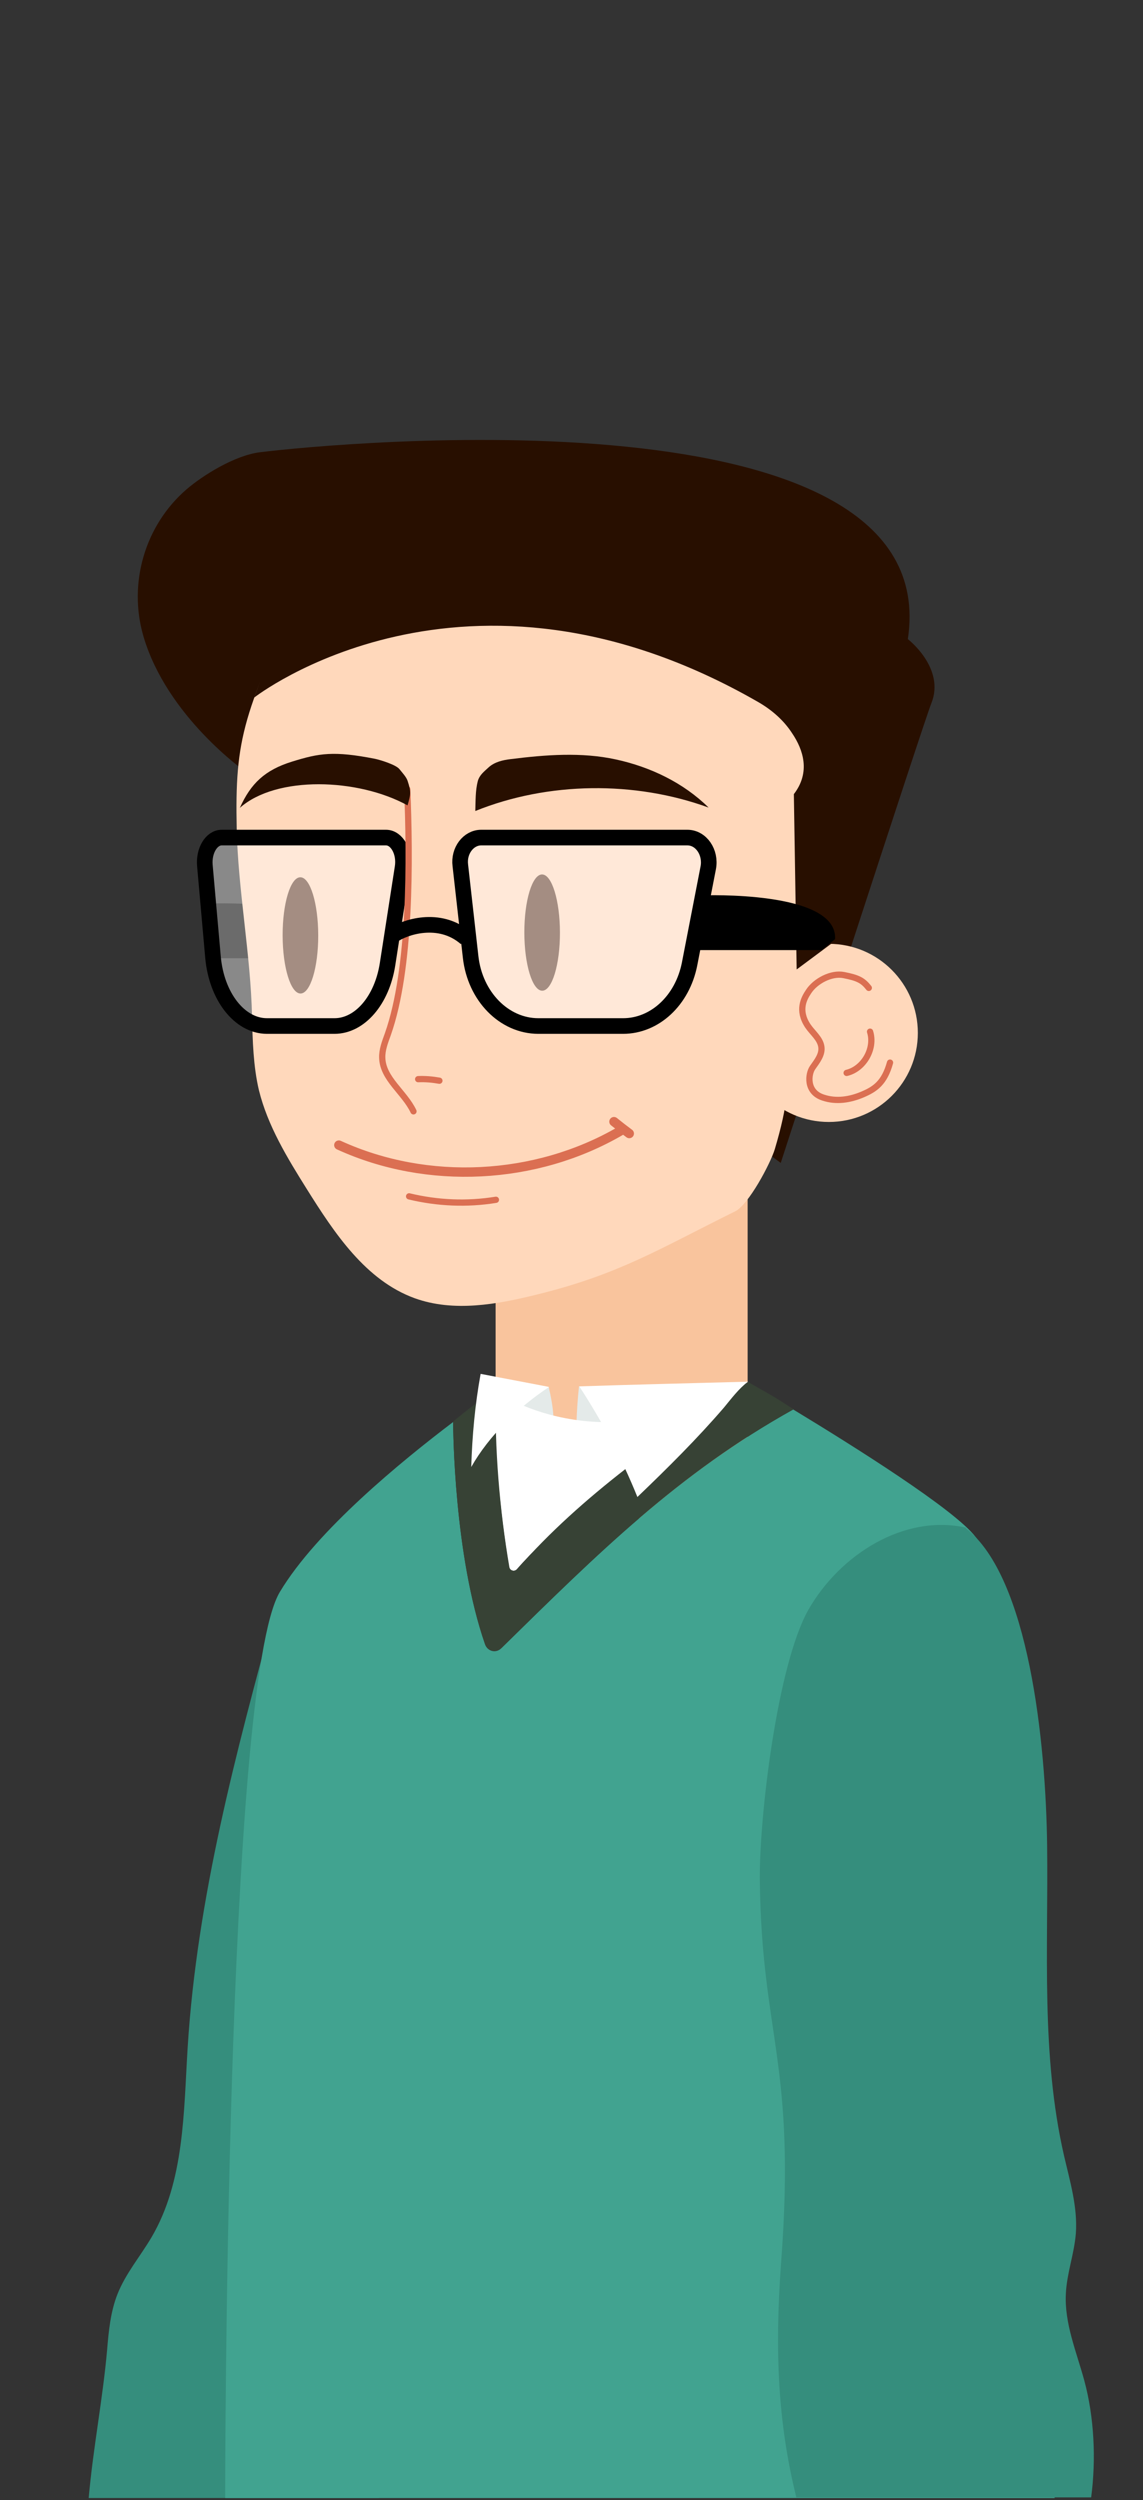
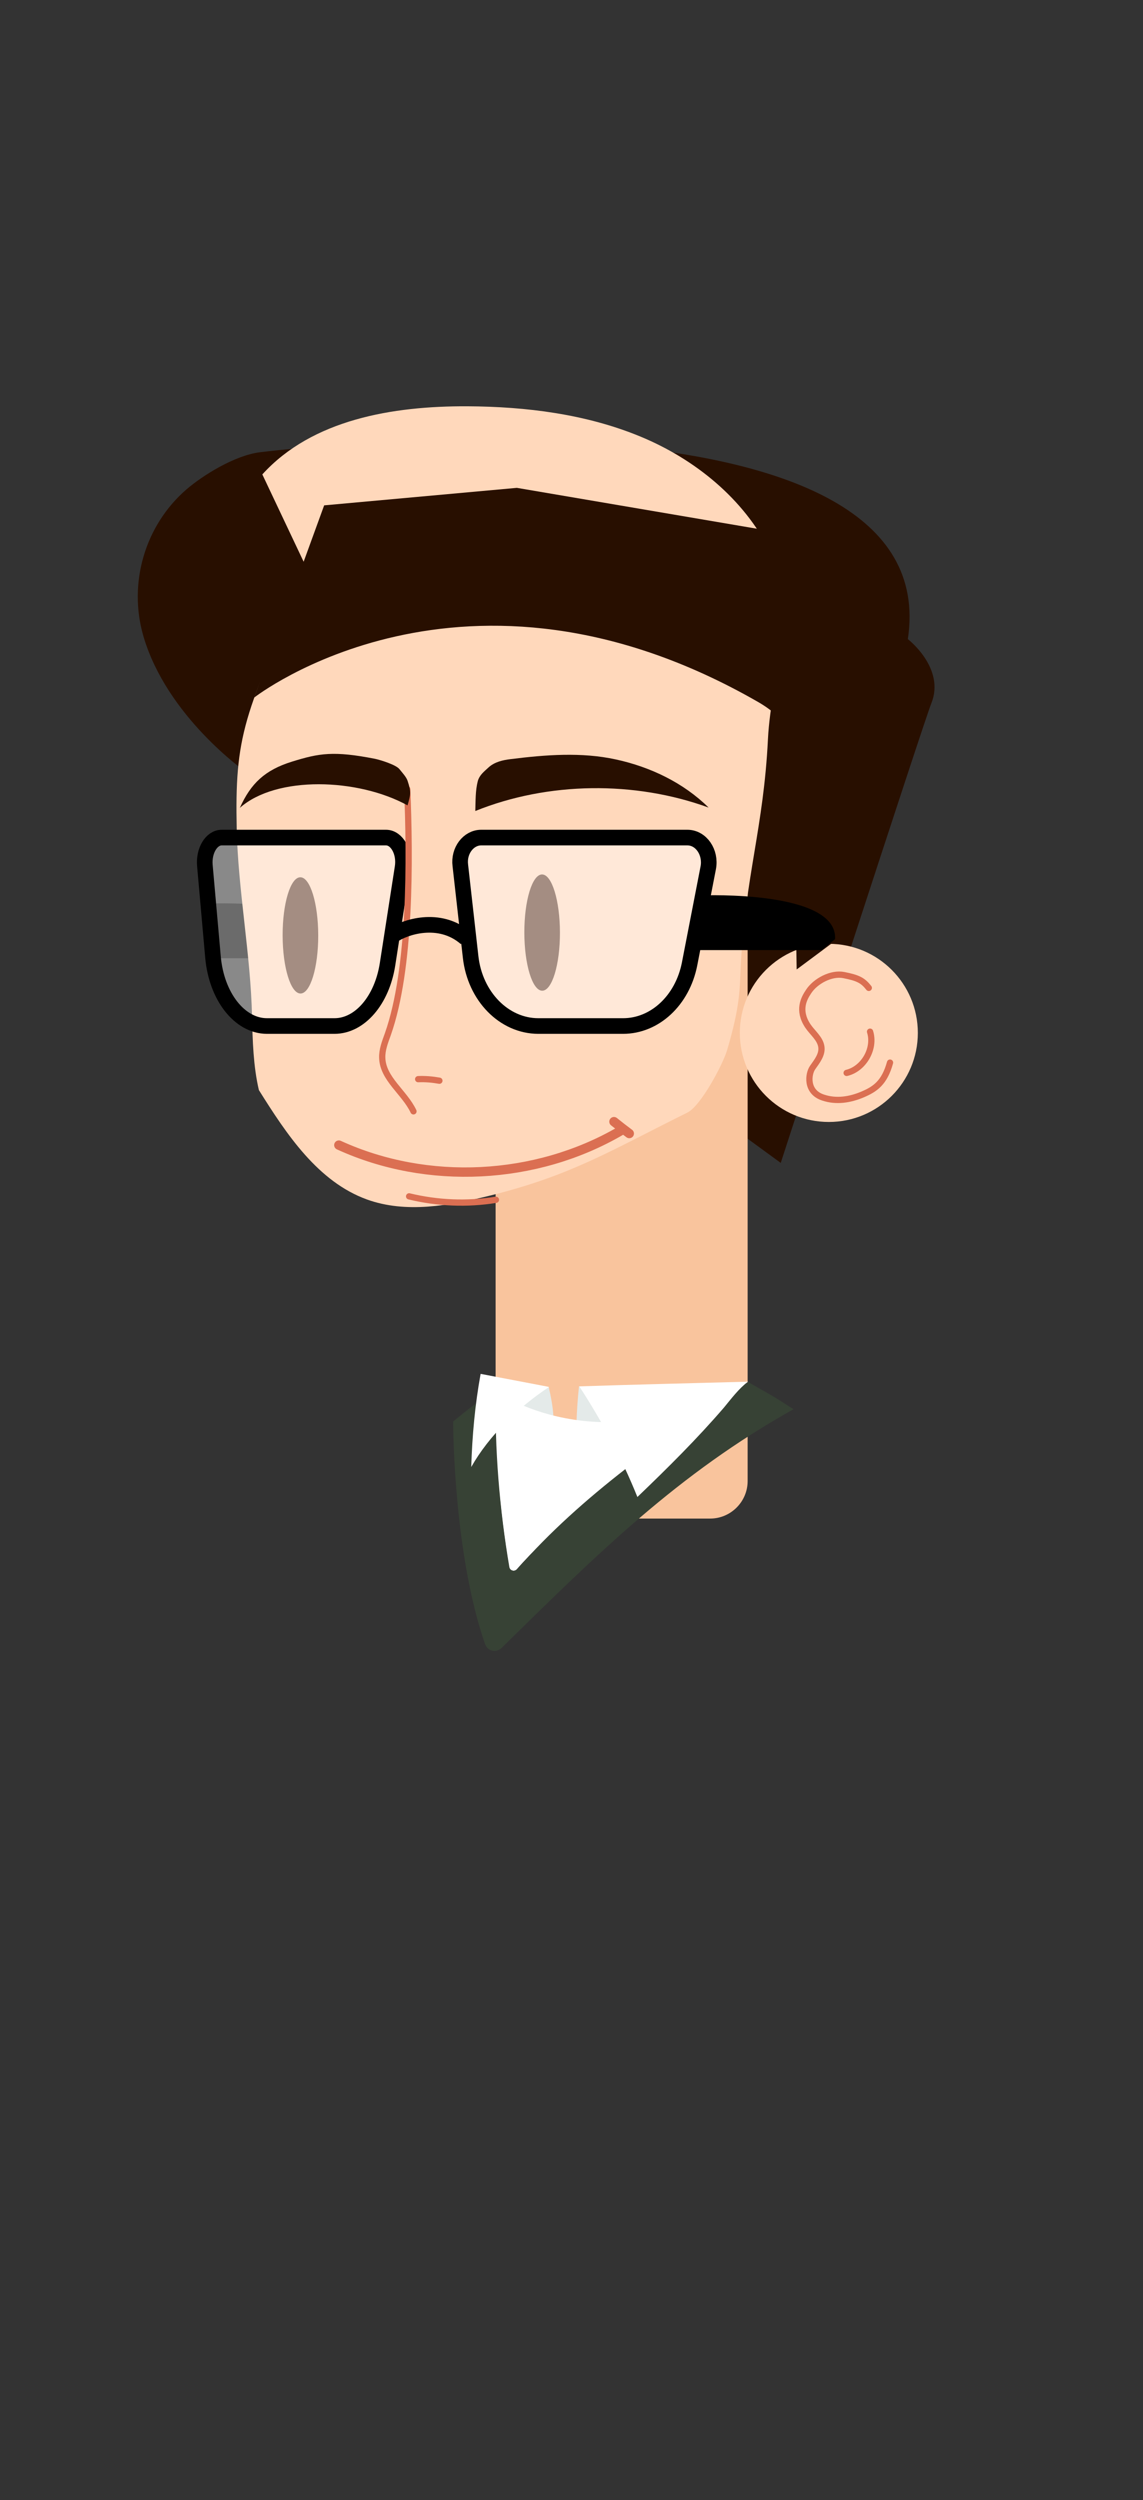
<svg xmlns="http://www.w3.org/2000/svg" version="1.1" id="Ebene_1" x="0px" y="0px" width="366px" height="800px" viewBox="0 0 366 800" style="enable-background:new 0 0 366 800;" xml:space="preserve">
  <rect x="0" y="0" width="366" height="800" fill="#333333" stroke="none" />
  <style type="text/css">
	.st0{fill:#FFEAD4;}
	.st1{fill:#5CC2EA;}
	.st2{fill:#F7D7BA;}
	.st3{fill:#9B600B;}
	.st4{fill:none;stroke:#F9C49D;stroke-width:2;stroke-linecap:round;stroke-miterlimit:10;}
	.st5{fill:#71BC00;}
	.st6{fill:none;stroke:#F9C49D;stroke-width:4;stroke-linecap:round;stroke-miterlimit:10;}
	.st7{fill:none;stroke:#9B600B;stroke-width:3;stroke-linecap:round;stroke-miterlimit:10;}
	.st8{fill:#6BCEFF;}
	.st9{fill:none;stroke:#F9C49D;stroke-width:3;stroke-linecap:round;stroke-miterlimit:10;}
	.st10{fill:#870455;}
	.st11{fill:#383838;}
	.st12{fill:#595658;}
	.st13{fill:#F2C9A5;}
	.st14{fill:#FFDDBB;}
	.st15{fill:none;stroke:#EAAA75;stroke-width:2;stroke-linecap:round;stroke-miterlimit:10;}
	.st16{fill:none;stroke:#704234;stroke-linecap:round;stroke-miterlimit:10;}
	.st17{fill:#DB6F4D;}
	.st18{fill:none;stroke:#916340;stroke-width:2;stroke-linecap:round;stroke-miterlimit:10;}
	.st19{fill:#B50061;}
	.st20{fill:#B00015;}
	.st21{fill:#704234;}
	.st22{fill:#9B045B;}
	.st23{fill:#F2F2F2;}
	.st24{fill:#D39250;}
	.st25{fill:#E8C59A;}
	.st26{fill:#D3D3D3;}
	.st27{fill:#FFE6C3;}
	.st28{fill:none;stroke:#DB955A;stroke-width:3;stroke-linecap:round;stroke-miterlimit:10;}
	.st29{fill:none;stroke:#DB955A;stroke-width:2;stroke-linecap:round;stroke-miterlimit:10;}
	.st30{fill:none;stroke:#DB955A;stroke-width:4;stroke-linecap:round;stroke-miterlimit:10;}
	.st31{fill:#FFB766;}
	.st32{fill:#DB955A;}
	.st33{fill:#005E7B;}
	.st34{fill:#3A3330;}
	.st35{fill:#3F3C3B;}
	.st36{fill:#280F00;}
	.st37{fill:#358E7D;}
	.st38{fill:#F9C49D;}
	.st39{fill:#FFD8BB;}
	.st40{fill:#633A28;}
	.st41{opacity:0.42;fill:#FFFFFF;}
	.st42{fill:none;stroke:#000000;stroke-width:5;stroke-miterlimit:10;}
	.st43{fill:none;stroke:#DB6F52;stroke-width:2;stroke-linecap:round;stroke-miterlimit:10;}
	.st44{fill:none;stroke:#DB6F52;stroke-width:3;stroke-linecap:round;stroke-miterlimit:10;}
	.st45{fill:#41A390;}
	.st46{fill:#E4EAE9;}
	.st47{fill:#374235;}
	.st48{fill:#FFFFFF;}
	.st49{fill:#FFE4A9;}
	.st50{fill:#F7D694;}
	.st51{fill:#E5A673;}
	.st52{fill:#F7C292;}
	.st53{fill:#008CE2;}
	.st54{fill:#DB6F52;}
	.st55{fill:#F47056;}
</style>
  <g>
    <path d="M107.7,306.6H68.5L68,289.1c0,0,43.3-1.7,42.4,14" />
    <path class="st36" d="M78.6,246.9c0,0-25.2-17.6-32.7-43.4c-4.9-16.9,0.5-35.4,13.8-46.9c5.1-4.4,15.4-10.9,23.6-11.9   c23.4-2.9,219.7-21.8,207.4,59.8c0,0,12.1,9.3,7.5,20.6c-2.3,5.6-48.2,147-48.2,147L78.6,246.9z" />
-     <path class="st37" d="M88.2,514.4C75.6,560.6,63.1,607.2,60.1,655c-1.3,20.8-1,42.9-11.6,60.9c-3.6,6.1-8.3,11.6-10.9,18.2   c-2.2,5.6-2.8,11.7-3.3,17.8c-1.4,15.8-4.5,31.5-5.9,47.4h93c-4.5-19.5-3.1-39.8-1.9-59.7c3.8-65.7,5-131.6,3.5-197.4   c-0.2-8-0.4-16.2-3-23.9c-2.6-7.6-8-14.7-15.6-17.4" />
    <path class="st38" d="M170.7,485.9h56.7c6.6,0,12-5.4,12-12V285.8c0-6.6-5.4-12-12-12h-56.7c-6.6,0-12,5.4-12,12v188.1   C158.7,480.5,164.1,485.9,170.7,485.9z" />
-     <path class="st39" d="M99.1,183.7c-21.4,44.1-23.9,52.4-23.3,81.5c0.4,19.4,4.5,40.5,4.9,60c0.2,7.9,0.4,15.9,2.2,23.6   c2.8,11.4,9.1,21.7,15.3,31.6c8.9,14.2,18.9,29.3,34.6,35c12.5,4.5,26.3,2,39.2-1.2c26.4-6.5,39.1-14.6,63.4-26.6   c4.3-2.1,11.3-15.3,12.7-19.9c4.4-14.8,4-19.9,4.4-27.1c1.4-28.4,7.3-44.1,8.7-72.4c1.1-21.9,10.5-40.5,0.7-60.1   c-8.4-16.9-24.1-29.6-41.5-36.8s-36.6-9.6-55.5-9.7c-23.8-0.1-49.6,4.2-65.6,21.8" />
+     <path class="st39" d="M99.1,183.7c-21.4,44.1-23.9,52.4-23.3,81.5c0.4,19.4,4.5,40.5,4.9,60c0.2,7.9,0.4,15.9,2.2,23.6   c8.9,14.2,18.9,29.3,34.6,35c12.5,4.5,26.3,2,39.2-1.2c26.4-6.5,39.1-14.6,63.4-26.6   c4.3-2.1,11.3-15.3,12.7-19.9c4.4-14.8,4-19.9,4.4-27.1c1.4-28.4,7.3-44.1,8.7-72.4c1.1-21.9,10.5-40.5,0.7-60.1   c-8.4-16.9-24.1-29.6-41.5-36.8s-36.6-9.6-55.5-9.7c-23.8-0.1-49.6,4.2-65.6,21.8" />
    <ellipse transform="matrix(1 -1.709048e-03 1.709048e-03 1 -0.511 0.165)" class="st40" cx="96.2" cy="299.3" rx="5.7" ry="18.6" />
    <ellipse transform="matrix(1 -1.709048e-03 1.709048e-03 1 -0.51 0.297)" class="st40" cx="173.6" cy="298.4" rx="5.7" ry="18.6" />
    <path class="st41" d="M154.1,268h66c4.4,0,7.6,4.7,6.7,9.6l-6,30.9c-2.3,11.6-11.1,19.8-21.3,19.8h-27.1c-11,0-20.3-9.5-21.7-22.1   l-3.3-29.3C146.8,272.2,150,268,154.1,268z" />
    <path class="st41" d="M71,268h52.6c3.5,0,6.1,4.7,5.3,9.6l-4.8,30.9c-1.8,11.6-8.9,19.8-17,19.8H85.5c-8.8,0-16.2-9.5-17.3-22.1   l-2.6-29.3C65.2,272.2,67.7,268,71,268z" />
    <path class="st42" d="M154.1,268h66c4.4,0,7.6,4.7,6.7,9.6l-6,30.9c-2.3,11.6-11.1,19.8-21.3,19.8h-27.1c-11,0-20.3-9.5-21.7-22.1   l-3.3-29.3C146.8,272.2,150,268,154.1,268z" />
    <path class="st42" d="M71,268h52.6c3.5,0,6.1,4.7,5.3,9.6l-4.8,30.9c-1.8,11.6-8.9,19.8-17,19.8H85.5c-8.8,0-16.2-9.5-17.3-22.1   l-2.6-29.3C65.2,272.2,67.7,268,71,268z" />
    <path class="st43" d="M130.4,252.5c0.9,22.3,1.2,57.4-6.2,78.4c-0.9,2.5-1.9,5-1.8,7.6c0.2,6.7,7.1,11,10,17.1" />
    <path class="st43" d="M133.9,345.3c2.3-0.1,4.6,0.1,6.8,0.5" />
    <path class="st44" d="M108.5,366.4c28.4,13,63.1,11.2,90.1-4.5" />
    <path class="st43" d="M131,382.8c9.1,2.2,18.6,2.6,27.8,1.1" />
    <path class="st44" d="M196.6,358.9c1.6,1.3,3.3,2.6,4.9,3.8" />
    <ellipse class="st39" cx="265.4" cy="330.5" rx="28.5" ry="28.5" />
-     <path class="st45" d="M328,540.4c0-22.4-5.8-36-15.6-48.6c-6.7-8.8-39.1-29.1-58.4-40.8c-37,20.6-62.2,45.7-93.5,76.4   c-1.7,1.7-4.4,1-5.2-1.3c-9.9-28.5-10.2-68.6-10.2-71.1c-16.5,12.5-43.7,34.7-55.5,54.4c-17.5,29.2-17.5,289.9-17.5,289.9h265.6   C337.7,799.2,328,562.8,328,540.4z" />
    <path class="st46" d="M185.8,443.6l-0.4,0c-0.4,3.9-0.7,7.8-0.8,11.7c3.7,0.1,7.5,0.1,11.2-0.2   C192.7,451.1,189.5,447.1,185.8,443.6z" />
    <path class="st46" d="M175.7,443.8c0.7,3,1.3,6.1,1.5,9.2c-3.8-0.8-7.5-1.9-11.1-3.1c2.1-3.2,5.9-4.8,9.5-6.1" />
    <path class="st47" d="M254,450.9C254,450.9,254,450.9,254,450.9c-7-4.7-9.7-5.9-14.6-8.8c0,0-0.1,0-0.1,0.1l0.1,0   C239.5,442.2,245.4,445.7,254,450.9z" />
    <path class="st48" d="M163,501.4c0.2,1.2,1.7,1.6,2.5,0.7c20.8-23.8,73.9-60,73.8-59.9c-47.6,27.2-80.7,2.8-80.7,2.8   s-0.2,0.1-0.6,0.4c0.2-0.1,0.4-0.2,0.6-0.4C158.2,463.2,160,483.3,163,501.4z" />
    <path class="st47" d="M145.1,454.8c0,0,0,0,0,0.1c6.6-5,11.5-8.4,13.1-9.5C153,448.8,154.5,447.2,145.1,454.8z" />
    <path class="st47" d="M160.6,527.3c31.2-30.6,56.5-55.7,93.5-76.4c-8.6-5.2-14.6-8.7-14.6-8.7l-0.1,0   c-26.4,17.9-53.1,36.2-73.8,59.9c-0.8,0.9-2.3,0.5-2.5-0.7c-3.1-18.1-4.8-38.2-4.3-56.4c-0.2,0.1-0.4,0.3-0.6,0.4   c-1.6,1.1-6.5,4.5-13.1,9.5c0,2.5,0.3,42.6,10.2,71.1C156.1,528.3,158.8,529,160.6,527.3z" />
-     <path class="st37" d="M309.3,489c20.1,15.7,25.6,68.3,26,101.5c0.4,33.2-2,66.9,5.4,99.2c1.9,8.2,4.4,16.5,3.8,24.9   c-0.5,6.5-2.9,12.8-3.2,19.3c-0.5,9.5,3.4,18.6,5.9,27.8c3.2,11.8,3.8,25.3,2.2,37.4H255c-5.8-23.3-7-46.3-4.9-74.9   c4.9-64.2-6.2-72.4-6.8-122.6c-0.2-20.3,5.6-69,15.6-86.6c10.1-17.6,30.6-30.6,50.4-26.2" />
    <path class="st48" d="M239.5,442.1c-18.2,0.5-35.9,0.9-54,1.5c7.3,11.2,13.6,23,18.6,35.4c9.6-9.2,19-18.5,27.7-28.6   C234.2,447.5,236.5,444.4,239.5,442.1" />
    <path class="st48" d="M175.8,443.8c-9.7,6.4-19.2,15.5-24.9,25.6c0.3-10,1.2-19.9,3-29.8c7.2,1.4,14.3,2.7,21.5,4.1" />
    <path class="st36" d="M81.4,223.2c0,0,67.3-52.7,161.5,1.5c4.3,2.5,8.1,5.8,10.8,10c3.5,5.2,5.9,12.4,0.5,19.4l0.9,56.1l17.5-13   l-2.5-123.3l-104.6-17.8l-61.7,5.6L81.4,223.2z" />
    <path class="st42" d="M125.8,299.3c3.6-2.6,14.9-6.5,23.4,0.9" />
    <path class="st43" d="M278.2,316.1c-1.9-2.4-3.4-3.2-8-4.1c-4-0.8-9.1,1.9-11.3,5.3c-1.4,2.1-3.6,5.9-0.2,11c1.5,2.2,3.9,4,4.3,6.6   c0.4,2.5-1.4,4.7-2.8,6.7c-1.4,2-2.2,7.8,3.4,9.6c4.2,1.4,8.6,0.7,12.6-1s7-3.7,8.8-10.2" />
    <path class="st43" d="M271.1,343.3c5.5-1.3,9.2-7.8,7.5-13.2" />
    <path class="st36" d="M152.2,259.5c23.3-9.4,51.1-9.7,74.7-1.1c-8-7.9-18.6-13-29.7-15.4c-11-2.4-22.5-1.5-33.7-0.1   c-2.5,0.3-5.1,0.9-7,2.6c-1.5,1.4-2.9,2.4-3.5,4.4c-0.8,3.1-0.7,6.4-0.8,9.6" />
    <path class="st36" d="M130.5,257.7c1-3.5,1.2-4.3,0-7.9c-0.4-1.2-1.8-2.7-2.6-3.7c-1.1-1.4-6-2.9-7.8-3.3   c-13.3-2.6-17.9-1.8-26.6,0.9s-13.2,7-16.7,14.8C88.5,248.1,114.7,249,130.5,257.7" />
    <path d="M263.1,304l-41.5,0l3.4-17.5c0,0,43.3-1.7,42.4,14" />
  </g>
</svg>